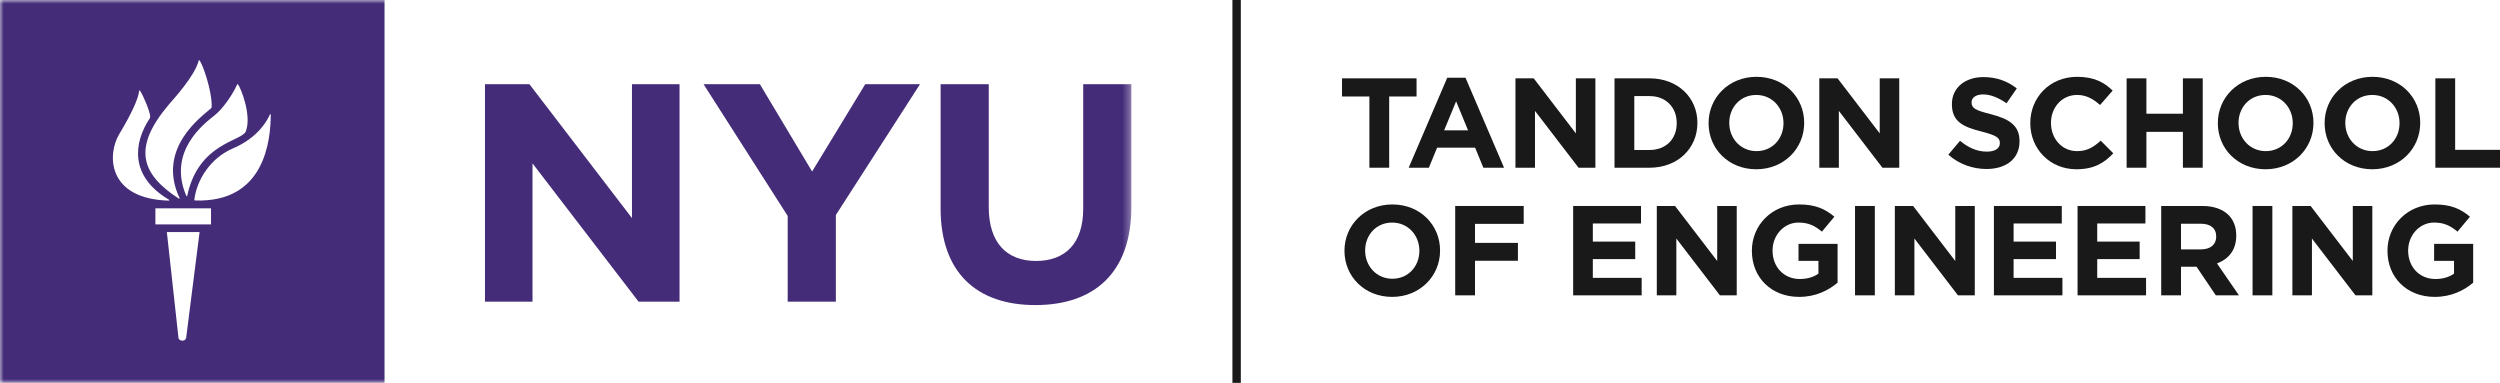
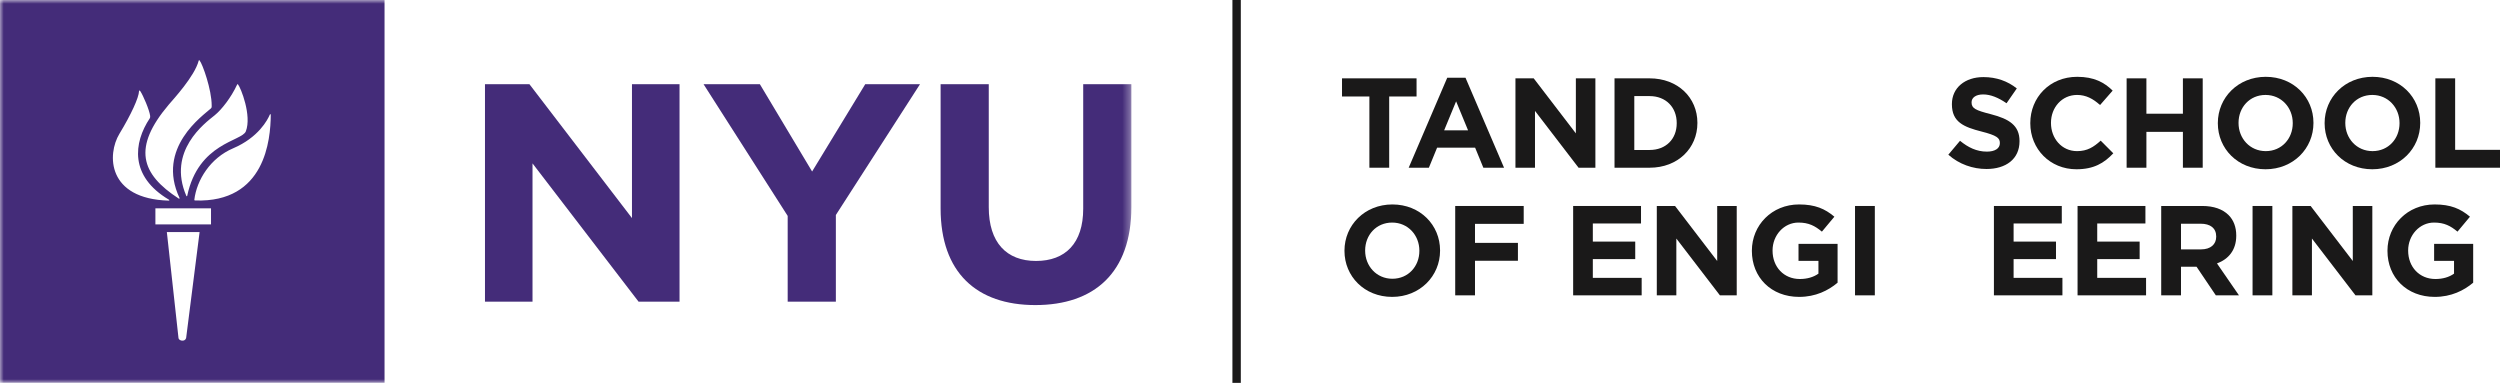
<svg xmlns="http://www.w3.org/2000/svg" xmlns:xlink="http://www.w3.org/1999/xlink" width="333px" height="51px" viewBox="0 0 333 51">
  <title>tandon_long_color_cmyk</title>
  <defs>
    <polygon id="path-1" points="0 0 150.7 0 150.7 51 0 51" />
  </defs>
  <g id="Design" stroke="none" stroke-width="1" fill="none" fill-rule="evenodd">
    <g id="NYO23_Digital_Learning" transform="translate(-553, -2404)">
      <g id="tandon_long_color_cmyk" transform="translate(553, 2404)">
        <polygon id="Fill-1" fill="#1A1919" points="164.158 51 165.276 51 165.276 0 164.158 0" />
        <polyline id="Fill-2" fill="#442C79" points="64.599 11.212 70.517 11.212 84.178 29.049 84.178 11.212 90.514 11.212 90.514 40.18 85.055 40.18 70.931 21.764 70.931 40.18 64.599 40.18 64.599 11.212" />
        <polyline id="Fill-3" fill="#442C79" points="104.919 28.76 93.712 11.212 101.213 11.212 108.173 22.844 115.252 11.212 122.546 11.212 111.337 28.634 111.337 40.18 104.919 40.18 104.919 28.76" />
        <g id="Group-7">
          <mask id="mask-2" fill="white">
            <use xlink:href="#path-1" />
          </mask>
          <g id="Clip-5" />
          <path d="M125.289,27.765 L125.289,11.212 L131.703,11.212 L131.703,27.602 C131.703,32.317 134.076,34.759 137.998,34.759 C141.91,34.759 144.283,32.4 144.283,27.81 L144.283,11.212 L150.7,11.212 L150.7,27.559 C150.7,36.329 145.743,40.636 137.909,40.636 C130.077,40.636 125.289,36.291 125.289,27.765" id="Fill-4" fill="#442C79" mask="url(#mask-2)" />
          <path d="M22.505,26.601 C17.244,23.481 17.771,19.031 19.952,15.755 C19.999,15.685 20.014,15.572 20.001,15.44 C19.908,14.66 19.054,12.691 18.699,12.159 C18.604,12.019 18.524,12.03 18.52,12.127 C18.491,13.016 17.467,15.247 15.907,17.82 C14.246,20.559 14.242,26.492 22.486,26.724 C22.561,26.728 22.583,26.647 22.505,26.601 Z M23.914,26.371 C20.769,19.695 27.059,15.383 28.086,14.448 C28.232,14.316 28.191,14.195 28.196,14.046 C28.196,11.947 26.987,8.543 26.59,8.058 C26.533,7.982 26.485,8.013 26.464,8.09 C25.924,10.166 23.059,13.251 22.486,13.929 C17.628,19.661 18.739,23.156 23.812,26.452 C23.873,26.49 23.95,26.446 23.914,26.371 Z M24.937,26.087 C26.426,19.006 32.227,18.832 32.746,17.493 C33.557,15.394 32.073,11.677 31.697,11.235 C31.661,11.19 31.606,11.216 31.589,11.258 C30.798,12.973 29.525,14.605 28.594,15.357 C27.282,16.409 22.241,20.12 24.818,26.091 C24.85,26.167 24.922,26.148 24.937,26.087 Z M25.974,26.703 C35.365,27.039 36.03,18.538 36.066,15.357 C36.07,15.168 35.979,15.151 35.933,15.281 C35.656,15.944 34.435,18.317 31.045,19.758 C28.021,21.046 26.202,23.972 25.886,26.601 C25.873,26.667 25.928,26.701 25.974,26.703 Z M20.699,29.888 L28.107,29.888 L28.107,27.746 L20.699,27.746 L20.699,29.888 Z M23.777,45.041 C23.834,45.396 24.614,45.573 24.791,45.041 L26.586,30.912 L22.224,30.912 L23.777,45.041 Z M-0.114,51 L51.221,51 L51.221,0 L-0.114,0 L-0.114,51 Z" id="Fill-6" fill="#442C79" mask="url(#mask-2)" />
        </g>
        <polyline id="Fill-8" fill="#1A1919" points="182.403 12.852 178.756 12.852 178.756 10.436 188.685 10.436 188.685 12.852 185.04 12.852 185.04 22.34 182.403 22.34 182.403 12.852" />
        <path d="M195.545,17.357 L193.954,13.498 L192.362,17.357 L195.545,17.357 Z M192.773,10.351 L195.203,10.351 L200.339,22.34 L197.582,22.34 L196.487,19.671 L191.421,19.671 L190.326,22.34 L187.637,22.34 L192.773,10.351 L192.773,10.351 Z" id="Fill-9" fill="#1A1919" />
        <polyline id="Fill-10" fill="#1A1919" points="201.858 10.436 204.29 10.436 209.905 17.765 209.905 10.436 212.506 10.436 212.506 22.34 210.264 22.34 204.461 14.773 204.461 22.34 201.858 22.34 201.858 10.436" />
        <path d="M219.728,19.977 C221.886,19.977 223.339,18.532 223.339,16.422 L223.339,16.388 C223.339,14.28 221.886,12.799 219.728,12.799 L217.689,12.799 L217.689,19.977 L219.728,19.977 Z M215.054,10.436 L219.728,10.436 C223.493,10.436 226.094,13.005 226.094,16.354 L226.094,16.388 C226.094,19.739 223.493,22.34 219.728,22.34 L215.054,22.34 L215.054,10.436 L215.054,10.436 Z" id="Fill-11" fill="#1A1919" />
-         <path d="M237.561,16.422 L237.561,16.388 C237.561,14.348 236.055,12.646 233.931,12.646 C231.809,12.646 230.338,14.314 230.338,16.354 L230.338,16.388 C230.338,18.43 231.844,20.13 233.966,20.13 C236.088,20.13 237.561,18.462 237.561,16.422 Z M227.583,16.422 L227.583,16.388 C227.583,13.005 230.269,10.232 233.966,10.232 C237.662,10.232 240.317,12.969 240.317,16.354 L240.317,16.388 C240.317,19.773 237.63,22.546 233.931,22.546 C230.233,22.546 227.583,19.805 227.583,16.422 L227.583,16.422 Z" id="Fill-12" fill="#1A1919" />
-         <polyline id="Fill-13" fill="#1A1919" points="242.332 10.436 244.764 10.436 250.379 17.765 250.379 10.436 252.98 10.436 252.98 22.34 250.738 22.34 244.937 14.773 244.937 22.34 242.332 22.34 242.332 10.436" />
        <path d="M259.517,20.606 L261.074,18.753 C262.153,19.637 263.282,20.196 264.653,20.196 C265.729,20.196 266.381,19.773 266.381,19.076 L266.381,19.042 C266.381,18.377 265.969,18.039 263.967,17.527 C261.554,16.915 259.994,16.252 259.994,13.889 L259.994,13.855 C259.994,11.694 261.74,10.268 264.191,10.268 C265.935,10.268 267.425,10.812 268.638,11.779 L267.271,13.753 C266.208,13.022 265.164,12.578 264.155,12.578 C263.145,12.578 262.613,13.037 262.613,13.617 L262.613,13.649 C262.613,14.433 263.128,14.688 265.199,15.215 C267.631,15.844 269,16.713 269,18.785 L269,18.821 C269,21.184 267.186,22.51 264.6,22.51 C262.786,22.51 260.953,21.881 259.517,20.606" id="Fill-14" fill="#1A1919" />
        <path d="M270.435,16.422 L270.435,16.388 C270.435,13.005 273,10.232 276.681,10.232 C278.94,10.232 280.294,10.98 281.406,12.07 L279.728,13.991 C278.805,13.158 277.864,12.646 276.664,12.646 C274.645,12.646 273.19,14.314 273.19,16.354 L273.19,16.388 C273.19,18.43 274.611,20.13 276.664,20.13 C278.035,20.13 278.872,19.586 279.813,18.736 L281.492,20.419 C280.26,21.728 278.891,22.546 276.579,22.546 C273.053,22.546 270.435,19.841 270.435,16.422" id="Fill-15" fill="#1A1919" />
        <polyline id="Fill-16" fill="#1A1919" points="283.266 10.436 285.901 10.436 285.901 15.147 290.763 15.147 290.763 10.436 293.401 10.436 293.401 22.34 290.763 22.34 290.763 17.563 285.901 17.563 285.901 22.34 283.266 22.34 283.266 10.436" />
        <path d="M305.395,16.422 L305.395,16.388 C305.395,14.348 303.889,12.646 301.767,12.646 C299.645,12.646 298.173,14.314 298.173,16.354 L298.173,16.388 C298.173,18.43 299.679,20.13 301.801,20.13 C303.923,20.13 305.395,18.462 305.395,16.422 Z M295.416,16.422 L295.416,16.388 C295.416,13.005 298.103,10.232 301.801,10.232 C305.498,10.232 308.152,12.969 308.152,16.354 L308.152,16.388 C308.152,19.773 305.465,22.546 301.767,22.546 C298.069,22.546 295.416,19.805 295.416,16.422 L295.416,16.422 Z" id="Fill-17" fill="#1A1919" />
        <path d="M319.618,16.422 L319.618,16.388 C319.618,14.348 318.112,12.646 315.99,12.646 C313.868,12.646 312.394,14.314 312.394,16.354 L312.394,16.388 C312.394,18.43 313.9,20.13 316.022,20.13 C318.146,20.13 319.618,18.462 319.618,16.422 Z M309.639,16.422 L309.639,16.388 C309.639,13.005 312.326,10.232 316.022,10.232 C319.72,10.232 322.373,12.969 322.373,16.354 L322.373,16.388 C322.373,19.773 319.686,22.546 315.99,22.546 C312.291,22.546 309.639,19.805 309.639,16.422 L309.639,16.422 Z" id="Fill-18" fill="#1A1919" />
        <polyline id="Fill-19" fill="#1A1919" points="324.39 10.436 327.026 10.436 327.026 19.958 333 19.958 333 22.34 324.39 22.34 324.39 10.436" />
        <path d="M189.061,33.422 L189.061,33.388 C189.061,31.348 187.556,29.646 185.434,29.646 C183.31,29.646 181.838,31.314 181.838,33.354 L181.838,33.388 C181.838,35.43 183.344,37.13 185.466,37.13 C187.588,37.13 189.061,35.462 189.061,33.422 Z M179.083,33.422 L179.083,33.388 C179.083,30.005 181.769,27.232 185.466,27.232 C189.164,27.232 191.817,29.969 191.817,33.354 L191.817,33.388 C191.817,36.773 189.13,39.546 185.434,39.546 C181.735,39.546 179.083,36.805 179.083,33.422 L179.083,33.422 Z" id="Fill-20" fill="#1A1919" />
        <polyline id="Fill-21" fill="#1A1919" points="193.834 27.436 202.957 27.436 202.957 29.818 196.469 29.818 196.469 32.351 202.187 32.351 202.187 34.733 196.469 34.733 196.469 39.34 193.834 39.34 193.834 27.436" />
        <polyline id="Fill-22" fill="#1A1919" points="209.544 27.436 218.583 27.436 218.583 29.767 212.164 29.767 212.164 32.181 217.813 32.181 217.813 34.512 212.164 34.512 212.164 37.011 218.669 37.011 218.669 39.34 209.544 39.34 209.544 27.436" />
        <polyline id="Fill-23" fill="#1A1919" points="220.686 27.436 223.116 27.436 228.731 34.765 228.731 27.436 231.332 27.436 231.332 39.34 229.092 39.34 223.289 31.773 223.289 39.34 220.686 39.34 220.686 27.436" />
        <path d="M233.35,33.422 L233.35,33.388 C233.35,30.005 236,27.232 239.632,27.232 C241.786,27.232 243.089,27.812 244.338,28.864 L242.678,30.855 C241.754,30.09 240.933,29.646 239.546,29.646 C237.628,29.646 236.105,31.331 236.105,33.354 L236.105,33.388 C236.105,35.564 237.611,37.164 239.733,37.164 C240.691,37.164 241.547,36.926 242.216,36.45 L242.216,34.748 L239.562,34.748 L239.562,32.487 L244.766,32.487 L244.766,37.655 C243.534,38.694 241.84,39.546 239.647,39.546 C235.915,39.546 233.35,36.943 233.35,33.422" id="Fill-24" fill="#1A1919" />
        <polygon id="Fill-25" fill="#1A1919" points="247.089 39.34 249.727 39.34 249.727 27.436 247.089 27.436" />
-         <polyline id="Fill-26" fill="#1A1919" points="252.394 27.436 254.826 27.436 260.441 34.765 260.441 27.436 263.042 27.436 263.042 39.34 260.801 39.34 254.999 31.773 254.999 39.34 252.394 39.34 252.394 27.436" />
        <polyline id="Fill-27" fill="#1A1919" points="265.59 27.436 274.63 27.436 274.63 29.767 268.211 29.767 268.211 32.181 273.858 32.181 273.858 34.512 268.211 34.512 268.211 37.011 274.715 37.011 274.715 39.34 265.59 39.34 265.59 27.436" />
        <polyline id="Fill-28" fill="#1A1919" points="276.731 27.436 285.77 27.436 285.77 29.767 279.351 29.767 279.351 32.181 285 32.181 285 34.512 279.351 34.512 279.351 37.011 285.856 37.011 285.856 39.34 276.731 39.34 276.731 27.436" />
        <path d="M293.18,33.218 C294.464,33.218 295.199,32.538 295.199,31.535 L295.199,31.501 C295.199,30.379 294.412,29.799 293.129,29.799 L290.509,29.799 L290.509,33.218 L293.18,33.218 Z M287.873,27.436 L293.349,27.436 C294.874,27.436 296.055,27.861 296.842,28.643 C297.512,29.308 297.869,30.243 297.869,31.363 L297.869,31.399 C297.869,33.322 296.827,34.527 295.302,35.088 L298.23,39.34 L295.148,39.34 L292.581,35.53 L290.509,35.53 L290.509,39.34 L287.873,39.34 L287.873,27.436 L287.873,27.436 Z" id="Fill-29" fill="#1A1919" />
        <polygon id="Fill-30" fill="#1A1919" points="300.041 39.34 302.678 39.34 302.678 27.436 300.041 27.436" />
        <polyline id="Fill-31" fill="#1A1919" points="305.346 27.436 307.776 27.436 313.392 34.765 313.392 27.436 315.994 27.436 315.994 39.34 313.752 39.34 307.949 31.773 307.949 39.34 305.346 39.34 305.346 27.436" />
        <path d="M318.011,33.422 L318.011,33.388 C318.011,30.005 320.663,27.232 324.293,27.232 C326.45,27.232 327.75,27.812 328.999,28.864 L327.339,30.855 C326.415,30.09 325.594,29.646 324.208,29.646 C322.289,29.646 320.766,31.331 320.766,33.354 L320.766,33.388 C320.766,35.564 322.272,37.164 324.396,37.164 C325.354,37.164 326.21,36.926 326.877,36.45 L326.877,34.748 L324.225,34.748 L324.225,32.487 L329.427,32.487 L329.427,37.655 C328.197,38.694 326.501,39.546 324.31,39.546 C320.578,39.546 318.011,36.943 318.011,33.422" id="Fill-32" fill="#1A1919" />
      </g>
    </g>
  </g>
</svg>